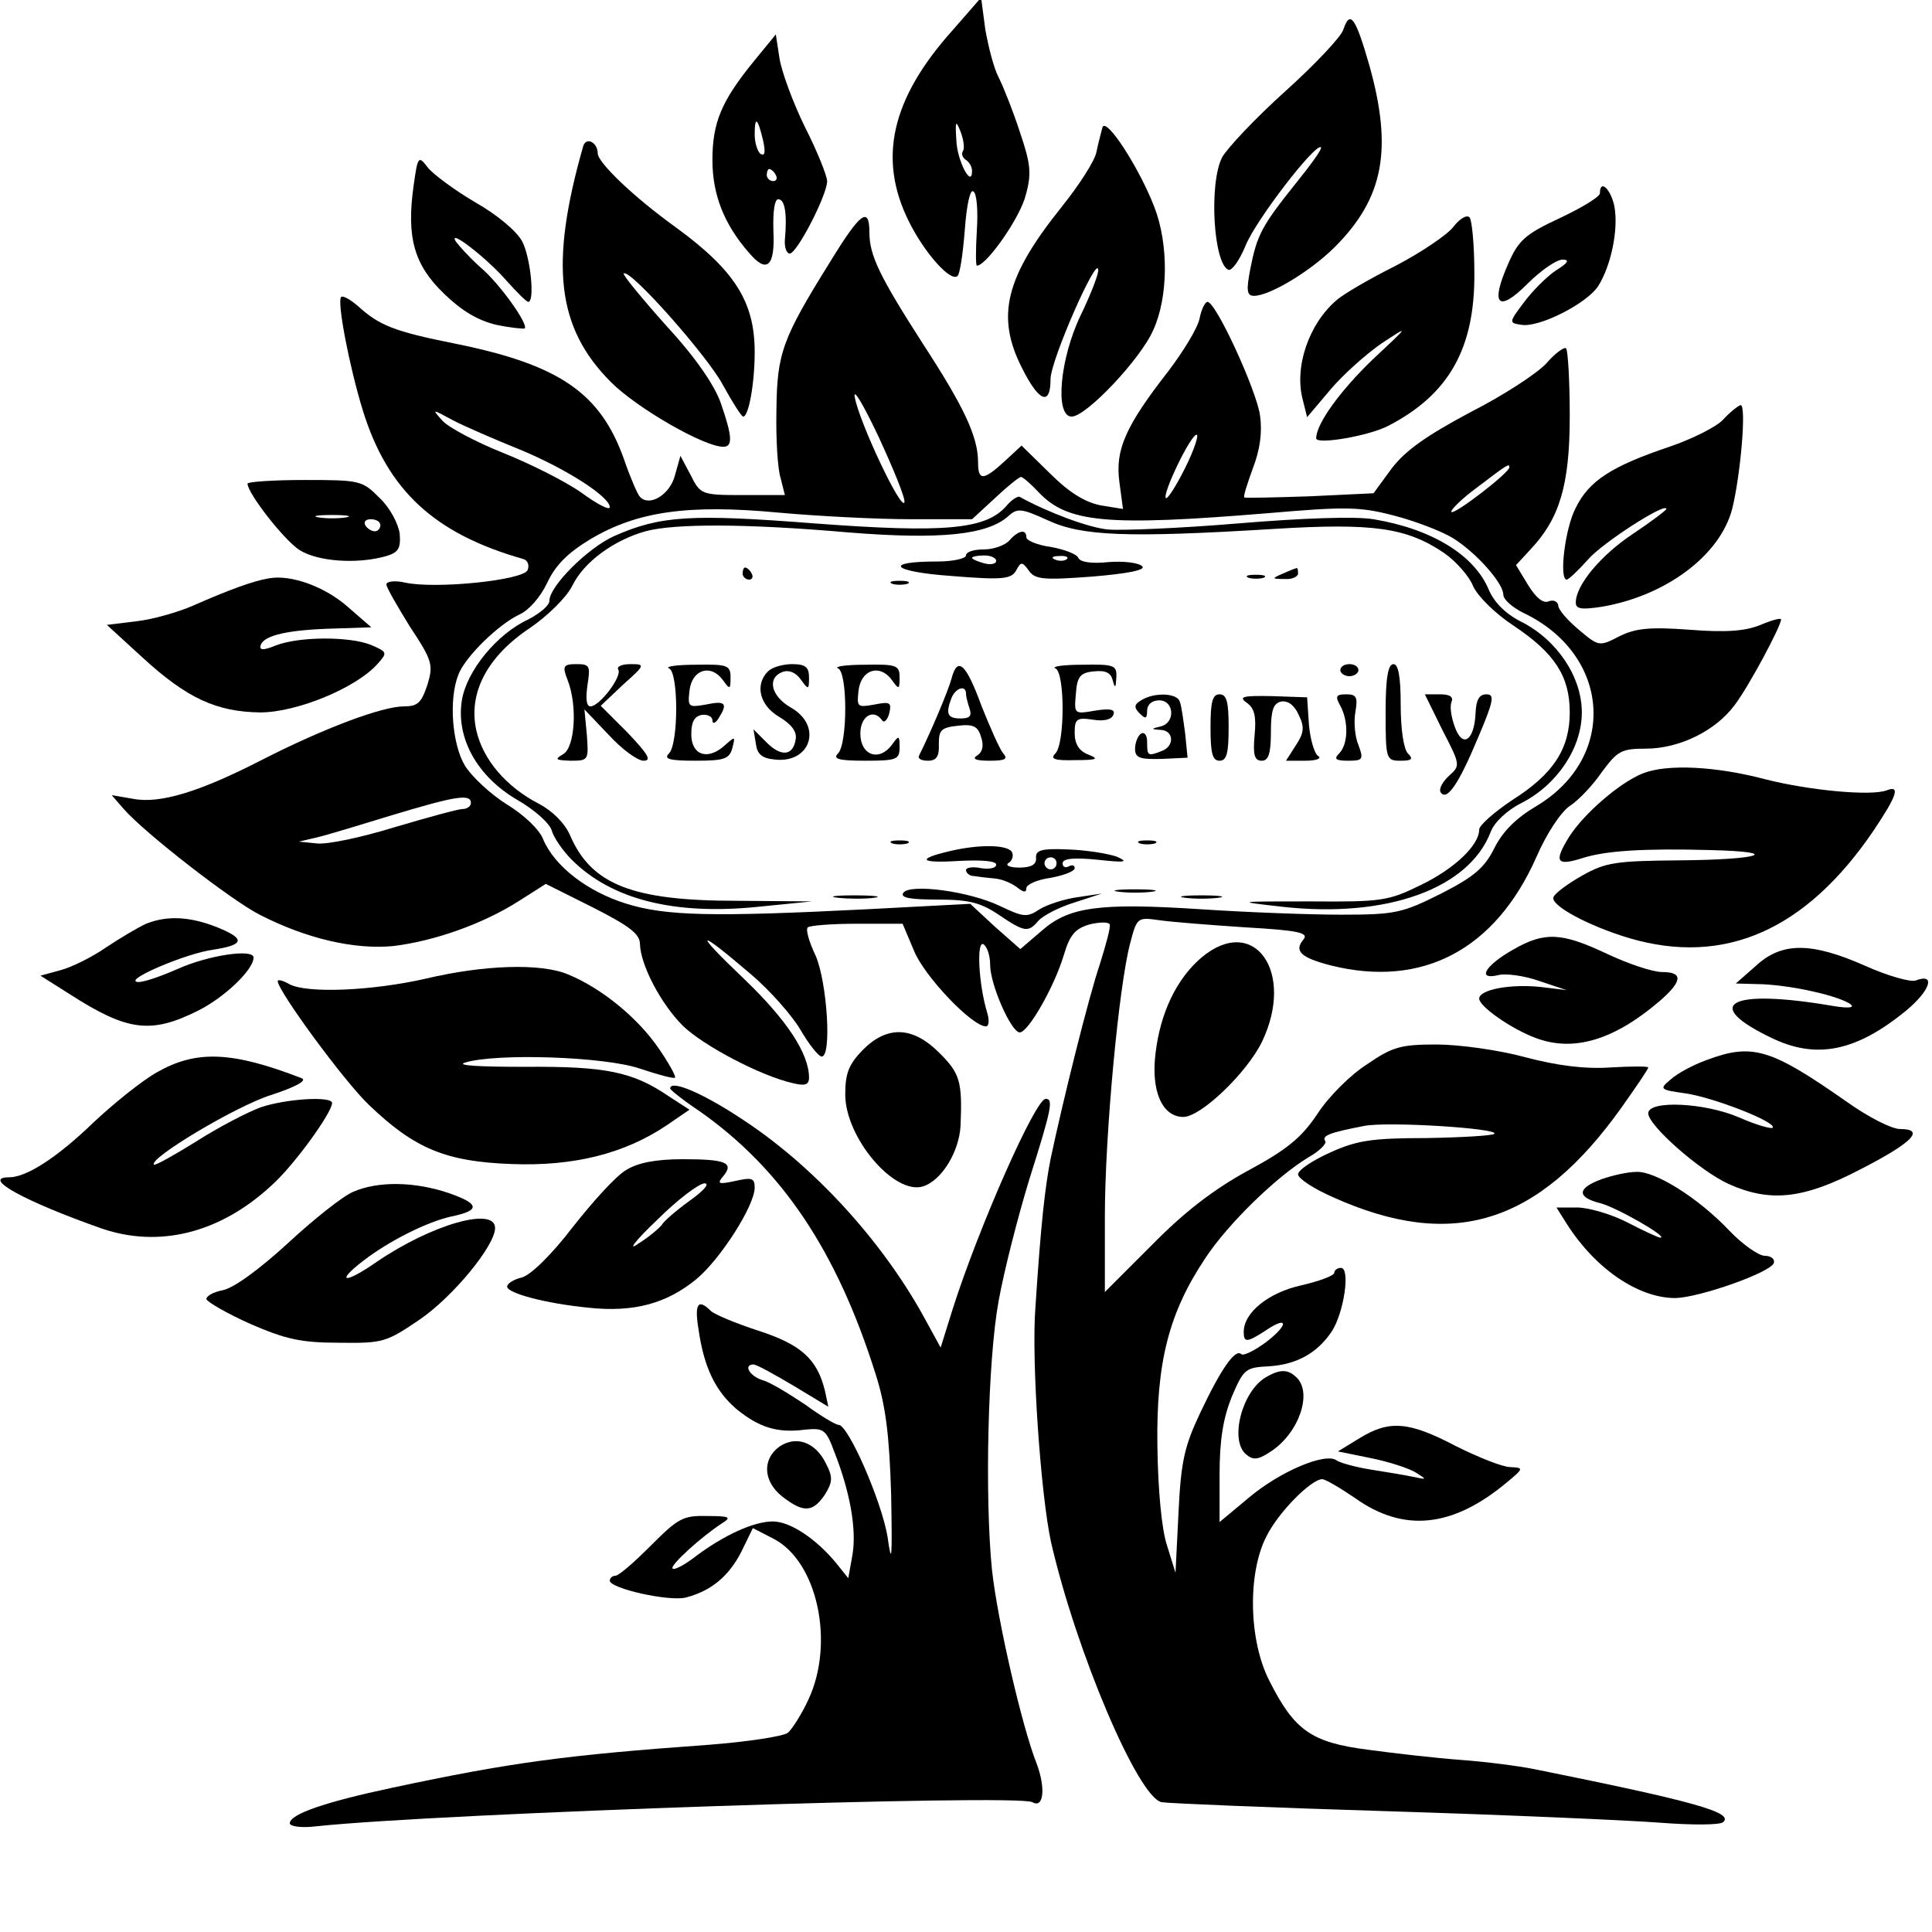
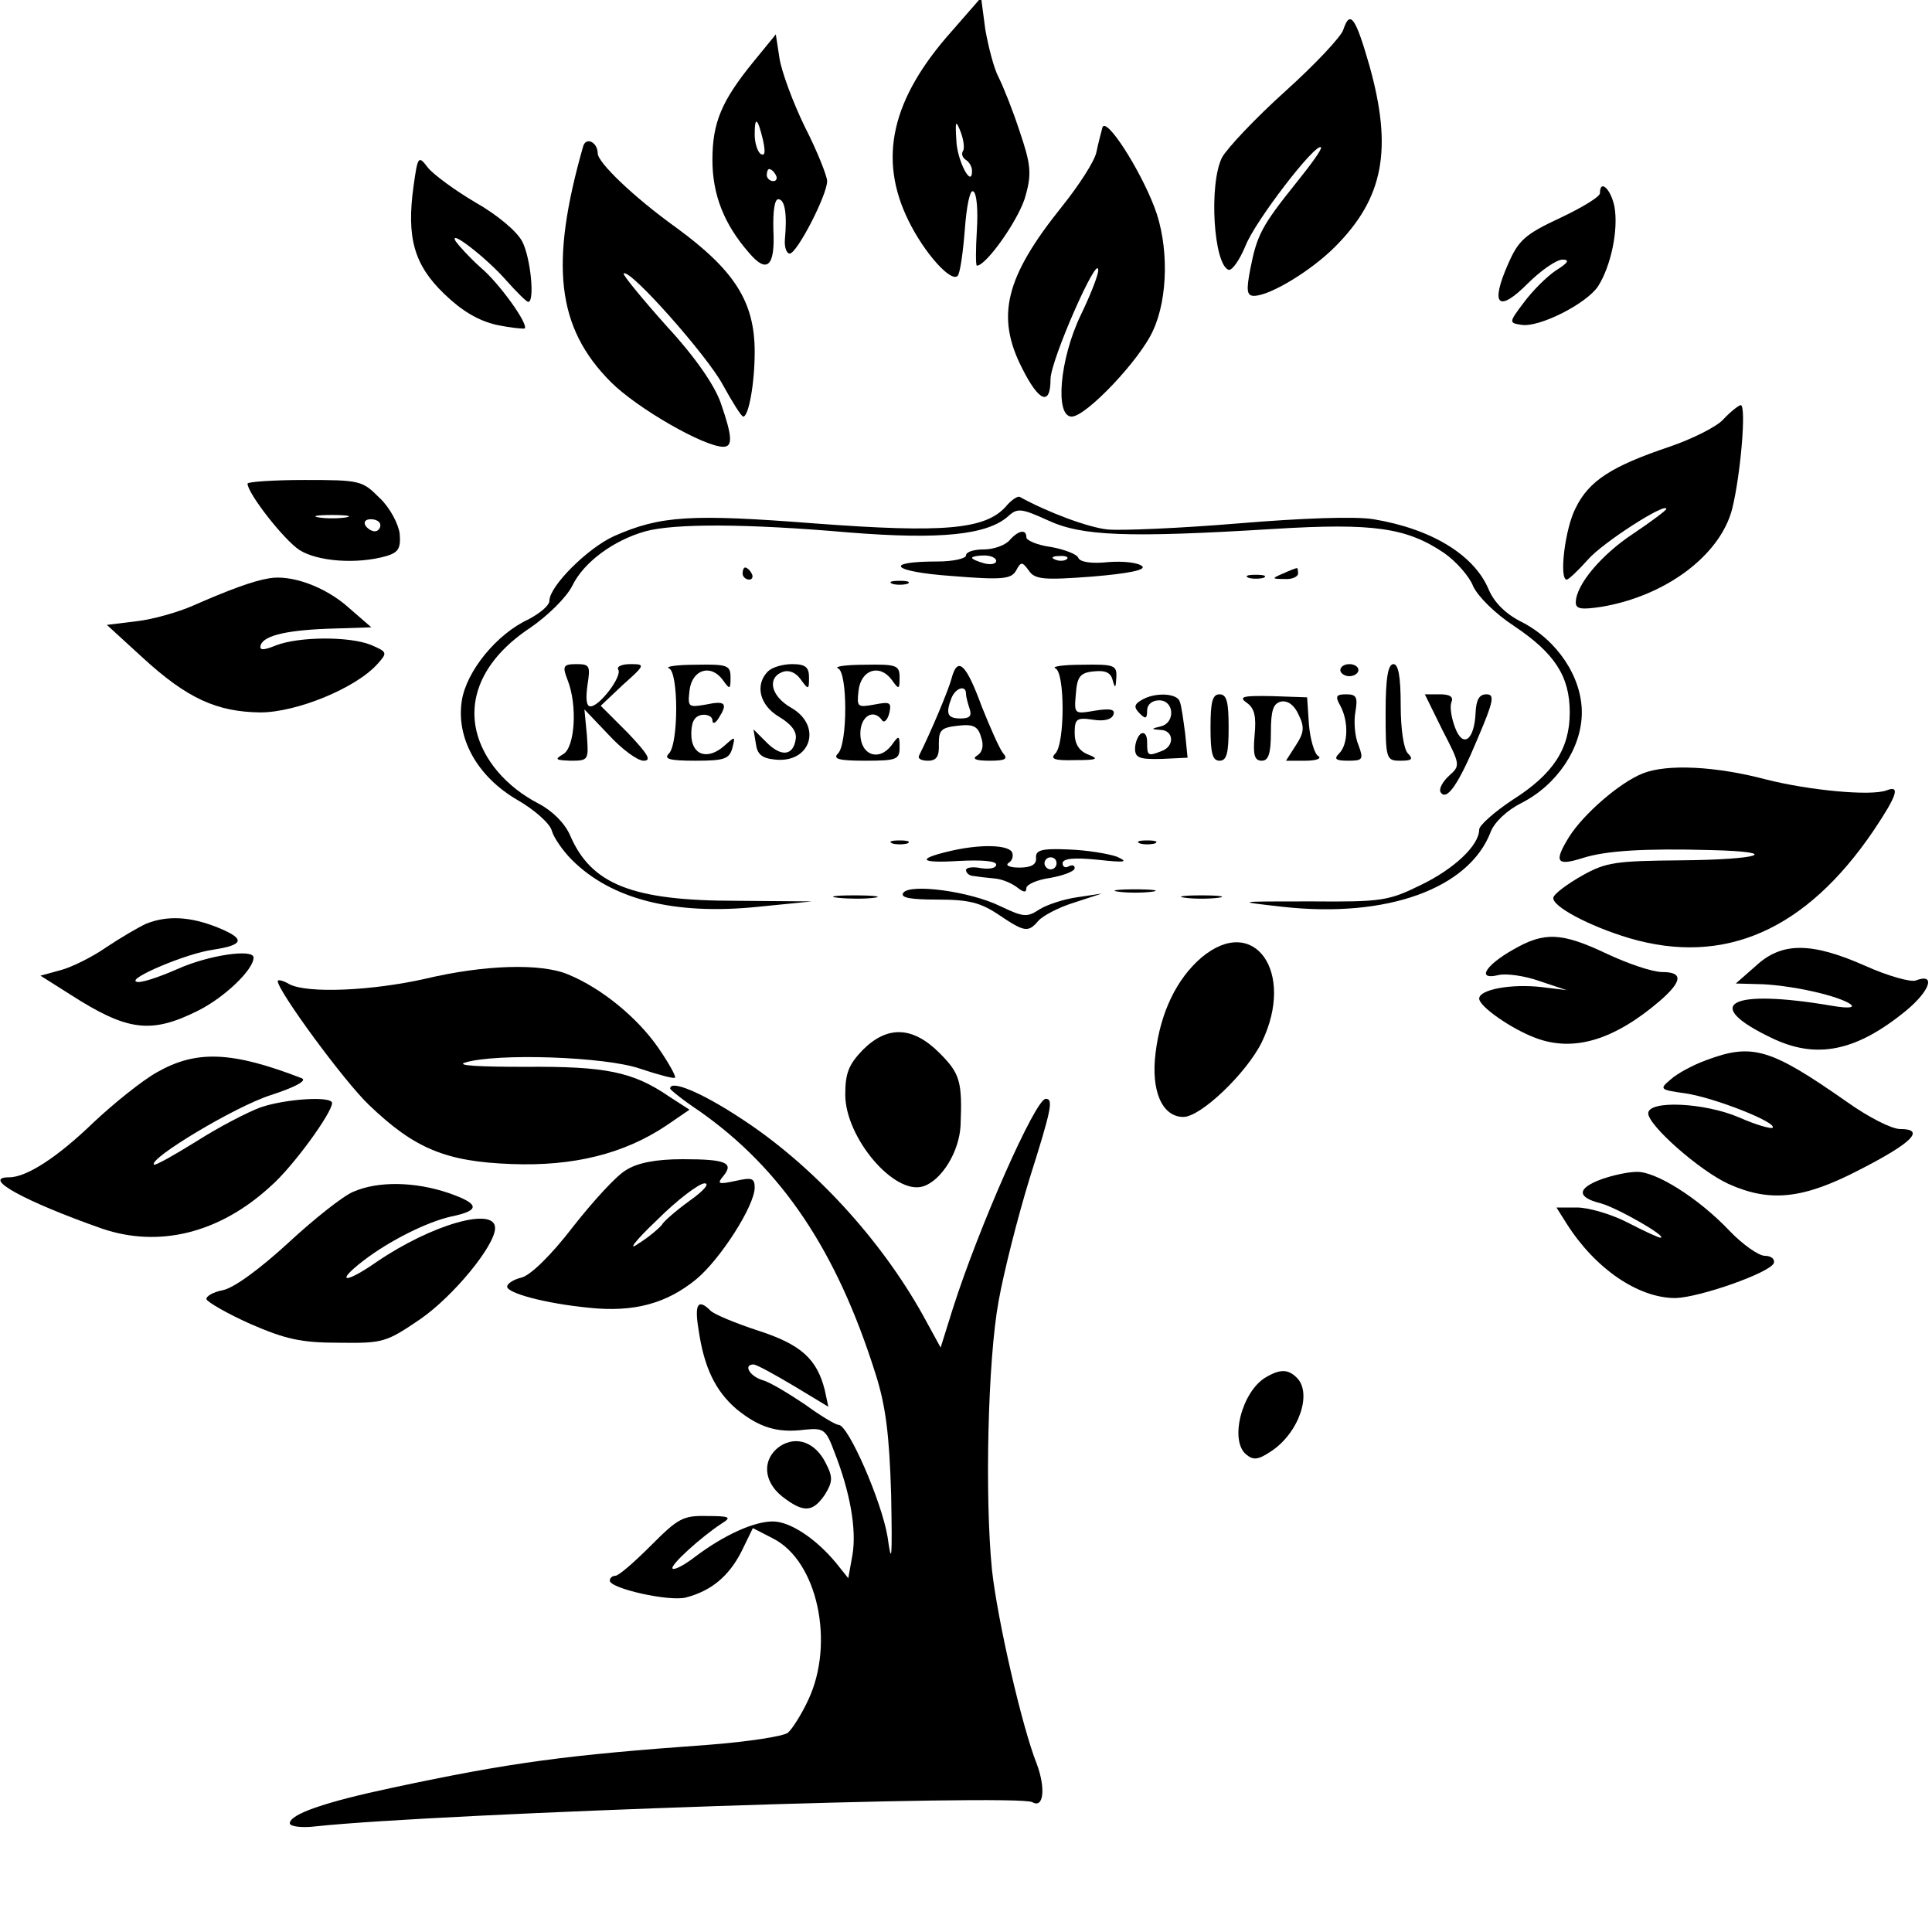
<svg xmlns="http://www.w3.org/2000/svg" version="1.0" width="16pt" height="16pt" viewBox="0 0 16 16" preserveAspectRatio="xMidYMid meet">
  <g transform="translate(0,16) scale(0.005,-0.005)" fill="#000000" stroke="none">
    <path d="M1577 3149 c-101 -113 -123 -212 -72 -315 26 -53 70 -102 81 -91 4 3 9 38 12 76 3 42 9 68 14 64 6 -3 8 -32 6 -64 -2 -33 -2 -59 0 -59 16 0 72 80 81 117 10 36 8 52 -10 105 -11 34 -27 74 -35 90 -8 15 -17 51 -22 79 l-7 53 -48 -55z m18 -199 c-3 -5 -1 -11 5 -15 5 -3 10 -11 10 -18 0 -30 -25 17 -26 51 -2 32 -1 34 7 14 5 -13 7 -28 4 -32z" />
    <path d="M2225 3151 c-3 -11 -46 -57 -96 -102 -50 -45 -97 -95 -105 -110 -22 -44 -14 -177 11 -186 6 -1 18 16 28 40 16 41 116 171 125 163 2 -3 -17 -29 -42 -60 -56 -70 -64 -85 -75 -141 -7 -36 -6 -45 6 -45 26 0 94 41 134 81 81 81 96 162 57 301 -23 80 -32 92 -43 59z" />
    <path d="M1249 3099 c-54 -66 -69 -102 -69 -164 0 -57 19 -106 60 -153 30 -36 44 -24 41 36 -1 32 2 52 8 52 11 0 15 -24 11 -67 -1 -13 3 -23 8 -23 12 0 62 97 62 120 0 8 -16 49 -37 90 -20 41 -39 93 -42 114 l-6 39 -36 -44z m15 -132 c4 -19 3 -26 -4 -22 -5 3 -10 18 -10 32 0 32 5 28 14 -10z m21 -57 c3 -5 1 -10 -4 -10 -6 0 -11 5 -11 10 0 6 2 10 4 10 3 0 8 -4 11 -10z" />
    <path d="M1826 2989 c-2 -8 -7 -26 -10 -41 -3 -15 -29 -55 -57 -90 -94 -117 -110 -182 -66 -268 28 -56 47 -63 47 -18 0 31 78 208 79 181 1 -6 -12 -40 -29 -75 -35 -73 -43 -168 -15 -168 24 0 114 95 135 143 25 54 26 142 2 204 -25 65 -80 150 -86 132z" />
    <path d="M966 2958 c-56 -196 -44 -301 46 -391 43 -43 154 -107 186 -107 16 0 15 17 -4 72 -10 29 -41 75 -90 128 -41 46 -73 85 -71 87 10 9 139 -137 164 -184 16 -29 31 -53 34 -53 9 0 19 55 19 107 0 83 -33 135 -130 206 -71 51 -130 108 -130 123 0 18 -19 28 -24 12z" />
    <path d="M685 2892 c-12 -86 1 -131 51 -179 29 -28 56 -44 86 -51 24 -5 45 -7 47 -6 7 6 -41 74 -73 101 -18 16 -36 36 -41 43 -14 23 51 -27 84 -65 17 -19 33 -35 36 -35 11 0 4 73 -10 100 -9 17 -41 44 -78 65 -34 20 -69 46 -78 57 -16 21 -17 20 -24 -30z" />
    <path d="M2650 2880 c0 -6 -30 -24 -66 -41 -58 -27 -69 -37 -86 -76 -30 -68 -17 -82 32 -33 22 22 48 40 58 40 12 0 10 -5 -11 -18 -15 -10 -39 -34 -53 -53 -25 -33 -25 -34 -4 -37 29 -5 108 35 127 64 21 33 34 93 27 132 -6 29 -24 46 -24 22z" />
-     <path d="M1376 2768 c-81 -130 -89 -153 -90 -248 -1 -47 2 -97 7 -112 l7 -28 -70 0 c-68 0 -70 1 -86 33 l-17 32 -9 -32 c-8 -32 -42 -53 -58 -36 -4 4 -16 32 -26 61 -39 111 -107 158 -281 193 -100 20 -125 30 -160 62 -13 11 -25 18 -28 15 -7 -7 13 -113 36 -188 41 -132 118 -204 266 -246 7 -2 10 -10 7 -18 -6 -17 -152 -32 -203 -21 -17 4 -31 2 -31 -3 0 -5 18 -36 39 -70 37 -56 39 -63 29 -96 -10 -30 -16 -36 -39 -36 -36 0 -132 -36 -234 -88 -103 -53 -170 -74 -215 -65 l-35 6 20 -23 c35 -40 178 -151 225 -175 78 -40 157 -58 221 -52 67 8 148 36 209 75 l44 28 78 -39 c61 -31 78 -44 78 -61 1 -34 34 -98 71 -135 34 -33 129 -83 182 -95 20 -5 27 -3 27 9 0 40 -37 96 -108 164 -85 81 -79 85 11 8 32 -27 69 -69 83 -93 14 -24 30 -44 35 -44 17 0 9 123 -10 167 -11 23 -17 44 -13 47 3 3 39 6 81 6 l76 0 19 -45 c17 -42 96 -125 119 -125 5 0 6 10 2 23 -14 46 -18 120 -6 113 6 -4 11 -19 11 -34 0 -33 35 -112 49 -112 14 0 57 75 73 128 10 34 19 44 43 51 17 4 31 4 33 0 2 -4 -6 -33 -16 -65 -19 -56 -61 -225 -82 -324 -9 -46 -16 -106 -25 -245 -7 -89 9 -313 26 -390 42 -182 144 -422 183 -430 12 -2 181 -9 376 -15 195 -6 398 -15 450 -19 52 -4 99 -4 104 1 19 16 -51 35 -314 88 -25 5 -79 12 -120 15 -41 3 -111 11 -155 17 -93 12 -121 32 -162 113 -35 67 -37 180 -5 241 20 40 74 94 92 94 5 0 29 -14 54 -31 81 -58 162 -49 251 25 29 24 29 25 7 26 -13 0 -53 16 -91 35 -78 41 -110 43 -159 13 l-36 -22 54 -11 c30 -6 64 -17 75 -24 19 -12 19 -12 -5 -7 -14 3 -45 8 -70 12 -25 4 -50 11 -56 15 -18 14 -94 -18 -146 -62 l-48 -40 0 79 c0 57 6 93 20 128 20 47 23 49 62 51 46 3 80 22 104 58 20 31 31 105 15 105 -6 0 -11 -4 -11 -8 0 -5 -25 -14 -55 -21 -54 -12 -95 -45 -95 -77 0 -18 5 -18 36 2 38 26 39 10 1 -19 -19 -14 -37 -23 -41 -20 -10 10 -34 -25 -68 -97 -26 -55 -32 -80 -36 -165 l-5 -100 -14 45 c-9 27 -15 92 -16 165 -2 139 19 221 80 312 37 56 117 134 170 166 18 10 31 23 28 27 -6 9 7 14 64 25 38 8 226 -4 216 -13 -3 -3 -54 -6 -113 -7 -90 0 -115 -4 -159 -24 -29 -13 -53 -29 -53 -36 0 -7 26 -24 58 -38 198 -89 340 -45 478 149 24 34 44 63 44 66 0 2 -28 2 -62 0 -43 -3 -89 3 -142 17 -44 12 -110 21 -147 21 -59 0 -73 -4 -115 -33 -27 -17 -64 -54 -82 -82 -26 -39 -50 -59 -115 -94 -57 -31 -106 -69 -159 -123 l-78 -78 0 125 c0 134 23 382 42 453 11 42 12 43 47 38 20 -3 84 -8 144 -12 88 -5 105 -9 96 -20 -16 -19 -5 -30 45 -43 152 -38 273 26 341 180 16 37 40 74 55 84 14 9 38 34 53 56 26 35 32 39 73 39 55 0 115 29 147 72 23 30 77 131 77 142 0 3 -15 -1 -34 -9 -24 -10 -56 -13 -118 -8 -67 5 -90 2 -116 -11 -33 -17 -34 -17 -67 11 -18 15 -34 33 -34 40 -1 7 -8 10 -16 7 -9 -4 -21 6 -34 27 l-20 33 24 26 c48 51 65 106 65 221 0 58 -3 108 -6 112 -3 3 -18 -8 -32 -24 -15 -17 -72 -54 -127 -82 -73 -39 -107 -63 -130 -93 l-30 -41 -105 -5 c-58 -2 -107 -3 -109 -2 -2 2 5 23 14 48 12 31 16 60 12 88 -6 42 -73 188 -87 188 -4 0 -10 -12 -13 -27 -3 -16 -27 -55 -52 -88 -71 -91 -88 -130 -81 -183 l6 -45 -37 6 c-25 5 -51 20 -84 53 l-47 46 -28 -26 c-35 -32 -44 -33 -44 -2 0 42 -22 90 -91 196 -72 112 -89 147 -89 185 0 44 -15 33 -64 -47z m122 -400 c-5 -15 -74 131 -82 173 -4 19 13 -9 39 -64 25 -54 45 -103 43 -109z m-636 87 c77 -32 148 -78 148 -95 0 -6 -21 5 -47 24 -27 19 -85 48 -130 66 -45 18 -90 42 -100 53 -18 20 -18 20 17 1 19 -10 70 -32 112 -49z m1101 -30 c-15 -30 -29 -52 -32 -50 -6 7 41 105 51 105 4 0 -4 -25 -19 -55z m537 1 c0 -9 -91 -79 -96 -74 -2 3 17 22 43 41 50 38 53 40 53 33z m-780 -41 c48 -51 113 -57 380 -35 128 11 152 11 209 -4 35 -9 79 -26 97 -37 39 -24 84 -75 84 -94 0 -8 15 -21 33 -30 145 -69 157 -239 22 -320 -34 -20 -56 -42 -70 -70 -16 -32 -33 -47 -88 -75 -64 -32 -75 -35 -165 -35 -54 0 -158 4 -233 9 -169 11 -219 4 -264 -36 l-35 -30 -42 37 -41 38 -171 -9 c-257 -13 -333 -11 -398 9 -65 20 -119 62 -138 106 -6 17 -33 42 -61 59 -27 17 -58 46 -69 64 -21 35 -27 109 -11 150 11 30 67 84 101 100 16 7 35 29 46 52 14 30 34 50 72 73 77 46 162 58 311 44 66 -6 165 -11 220 -11 l101 0 38 35 c20 19 40 35 43 35 3 0 16 -11 29 -25z m-940 -515 c0 -5 -6 -10 -14 -10 -7 0 -58 -14 -112 -30 -55 -17 -112 -29 -129 -27 l-30 3 30 7 c17 4 73 21 125 37 103 31 130 36 130 20z" />
    <path d="M1666 2361 c-34 -38 -103 -44 -316 -28 -206 16 -256 13 -333 -21 -44 -20 -107 -83 -107 -107 0 -8 -16 -21 -35 -31 -52 -24 -102 -85 -110 -134 -10 -62 25 -126 92 -165 28 -16 54 -39 57 -51 3 -11 18 -33 33 -48 66 -66 170 -92 308 -78 l90 9 -125 1 c-173 0 -241 27 -276 109 -9 20 -29 40 -52 52 -54 28 -92 73 -103 121 -14 62 18 123 89 170 29 20 60 50 70 70 19 39 68 75 121 90 48 13 166 13 338 -2 151 -12 228 -4 263 27 15 14 22 13 66 -7 56 -26 131 -29 375 -14 164 10 219 2 281 -40 20 -14 42 -39 48 -55 8 -17 36 -45 68 -66 67 -45 92 -83 92 -143 0 -60 -27 -102 -95 -145 -30 -20 -55 -42 -55 -49 0 -26 -41 -65 -97 -92 -53 -26 -64 -28 -182 -27 -126 0 -126 0 -46 -9 172 -19 308 30 344 124 6 16 27 36 51 48 59 30 100 91 100 150 0 59 -41 120 -100 150 -26 13 -45 32 -54 53 -24 58 -95 101 -191 117 -30 5 -117 2 -225 -7 -96 -8 -193 -12 -215 -10 -32 3 -101 29 -146 54 -3 2 -14 -5 -23 -16z" />
    <path d="M1672 2305 c-7 -8 -26 -15 -42 -15 -17 0 -30 -4 -30 -10 0 -5 -21 -10 -47 -10 -92 0 -76 -17 23 -24 85 -7 99 -5 107 9 8 15 10 15 21 0 10 -15 25 -16 105 -10 60 5 89 11 83 17 -6 6 -31 9 -56 7 -28 -3 -47 0 -50 7 -2 6 -23 14 -45 18 -23 3 -41 11 -41 16 0 14 -13 12 -28 -5z m-22 -34 c0 -5 -9 -7 -20 -4 -11 3 -20 7 -20 9 0 2 9 4 20 4 11 0 20 -4 20 -9z m117 3 c-3 -3 -12 -4 -19 -1 -8 3 -5 6 6 6 11 1 17 -2 13 -5z" />
    <path d="M1230 2250 c0 -5 5 -10 11 -10 5 0 7 5 4 10 -3 6 -8 10 -11 10 -2 0 -4 -4 -4 -10z" />
    <path d="M2125 2250 c-19 -8 -19 -9 3 -9 12 -1 22 4 22 9 0 6 -1 10 -2 9 -2 0 -12 -4 -23 -9z" />
    <path d="M2068 2243 c6 -2 18 -2 25 0 6 3 1 5 -13 5 -14 0 -19 -2 -12 -5z" />
    <path d="M1478 2233 c6 -2 18 -2 25 0 6 3 1 5 -13 5 -14 0 -19 -2 -12 -5z" />
    <path d="M940 2074 c17 -43 12 -112 -7 -123 -15 -9 -13 -10 12 -11 30 0 30 1 27 43 l-4 42 40 -42 c22 -24 48 -43 58 -43 14 0 7 11 -26 46 l-45 45 37 35 c37 33 37 34 12 34 -14 0 -23 -4 -20 -9 7 -11 -31 -61 -46 -61 -7 0 -8 13 -5 35 5 32 4 35 -18 35 -22 0 -24 -3 -15 -26z" />
    <path d="M1108 2093 c16 -6 16 -125 0 -141 -9 -9 0 -12 44 -12 48 0 56 3 61 21 5 20 5 20 -13 4 -28 -25 -55 -16 -55 19 0 20 5 30 18 32 9 1 17 -3 17 -9 0 -7 5 -5 10 3 16 25 12 30 -21 23 -29 -5 -30 -4 -27 23 4 35 35 45 55 18 12 -17 13 -16 13 4 0 20 -5 22 -57 21 -32 0 -52 -3 -45 -6z" />
    <path d="M1272 2088 c-22 -22 -14 -56 18 -75 20 -12 30 -24 28 -37 -4 -28 -24 -30 -48 -6 l-22 22 4 -24 c2 -17 10 -24 31 -26 60 -7 80 56 27 86 -33 19 -40 49 -14 59 11 4 22 -1 30 -12 13 -18 14 -18 14 3 0 17 -6 22 -28 22 -15 0 -33 -5 -40 -12z" />
    <path d="M1388 2093 c16 -6 16 -125 0 -141 -9 -9 1 -12 45 -12 52 0 57 2 57 22 0 20 -1 21 -13 4 -21 -28 -52 -17 -52 19 0 29 22 42 36 22 3 -5 9 0 12 12 4 18 1 19 -25 14 -28 -5 -29 -4 -26 23 4 35 35 45 55 18 12 -17 13 -16 13 4 0 20 -5 22 -57 21 -32 0 -52 -3 -45 -6z" />
    <path d="M1576 2076 c-5 -19 -34 -88 -54 -128 -2 -5 5 -8 15 -8 14 0 19 7 18 28 0 23 4 27 32 30 25 3 33 -1 38 -19 5 -14 2 -25 -6 -30 -10 -6 -3 -9 20 -9 27 0 31 3 22 13 -6 8 -21 42 -35 77 -26 71 -40 84 -50 46z m24 -25 c0 -5 3 -16 6 -25 4 -12 0 -16 -15 -16 -22 0 -25 8 -15 34 7 17 24 22 24 7z" />
    <path d="M1748 2093 c16 -6 16 -125 0 -141 -9 -9 -2 -12 33 -11 36 0 40 2 22 9 -16 6 -23 18 -23 36 0 23 3 26 30 22 18 -3 31 0 34 8 4 9 -5 11 -30 7 -35 -6 -35 -6 -32 28 2 28 7 35 30 37 19 2 28 -2 31 -15 4 -14 5 -13 6 5 1 20 -3 22 -56 21 -32 0 -52 -3 -45 -6z" />
    <path d="M2220 2090 c0 -5 7 -10 15 -10 8 0 15 5 15 10 0 6 -7 10 -15 10 -8 0 -15 -4 -15 -10z" />
    <path d="M2295 2020 c0 -78 1 -80 25 -80 19 0 21 3 12 12 -7 7 -12 40 -12 80 0 48 -4 68 -12 68 -9 0 -13 -23 -13 -80z" />
    <path d="M1890 2040 c-12 -7 -12 -12 -2 -22 9 -9 12 -9 12 5 0 10 8 17 20 17 25 0 27 -37 3 -43 -17 -4 -17 -5 0 -6 21 -1 23 -27 1 -35 -23 -9 -24 -8 -24 15 0 11 -4 17 -10 14 -5 -3 -10 -15 -10 -25 0 -15 7 -18 44 -17 l43 2 -4 40 c-3 22 -6 46 -9 53 -4 14 -42 16 -64 2z" />
    <path d="M2005 1995 c0 -42 3 -55 15 -55 12 0 15 13 15 55 0 42 -3 55 -15 55 -12 0 -15 -13 -15 -55z" />
    <path d="M2065 2036 c13 -9 16 -23 13 -54 -3 -33 0 -42 12 -42 11 0 15 12 15 47 0 37 4 48 17 51 11 2 22 -6 29 -22 10 -20 9 -30 -5 -51 l-16 -25 32 0 c19 0 28 4 21 8 -6 4 -13 28 -15 52 l-3 45 -58 2 c-49 1 -56 -1 -42 -11z" />
    <path d="M2220 2031 c14 -26 13 -64 -2 -79 -9 -9 -6 -12 15 -12 24 0 26 2 17 26 -6 14 -8 39 -5 55 4 24 2 29 -15 29 -17 0 -19 -3 -10 -19z" />
    <path d="M2389 1991 c30 -58 30 -59 11 -76 -11 -10 -17 -22 -14 -27 10 -16 30 13 62 90 26 61 28 72 14 72 -12 0 -17 -9 -18 -31 -2 -45 -21 -59 -34 -24 -6 16 -9 34 -6 42 4 9 -3 13 -19 13 l-25 0 29 -59z" />
    <path d="M1478 1803 c6 -2 18 -2 25 0 6 3 1 5 -13 5 -14 0 -19 -2 -12 -5z" />
    <path d="M1888 1803 c6 -2 18 -2 25 0 6 3 1 5 -13 5 -14 0 -19 -2 -12 -5z" />
    <path d="M1572 1790 c-55 -13 -48 -20 16 -16 38 2 62 0 62 -6 0 -6 -11 -8 -25 -6 -14 3 -25 1 -25 -3 0 -5 6 -10 13 -10 6 -1 22 -3 34 -4 13 -1 29 -8 38 -15 10 -8 15 -9 15 -1 0 6 18 14 40 17 22 4 40 11 40 16 0 5 -4 6 -10 3 -5 -3 -10 -1 -10 5 0 8 18 10 58 6 46 -5 52 -4 32 5 -14 5 -50 11 -80 12 -45 2 -55 -1 -54 -14 1 -11 -8 -16 -28 -16 -16 0 -24 4 -17 8 6 4 8 12 5 18 -8 12 -54 13 -104 1z m178 -20 c0 -5 -4 -10 -10 -10 -5 0 -10 5 -10 10 0 6 5 10 10 10 6 0 10 -4 10 -10z" />
    <path d="M1496 1721 c-5 -8 12 -11 57 -11 52 0 71 -5 101 -25 43 -29 49 -30 66 -10 7 8 33 22 59 30 l46 15 -40 -6 c-22 -3 -50 -12 -63 -20 -21 -14 -27 -13 -65 5 -51 25 -151 38 -161 22z" />
    <path d="M1853 1723 c15 -2 39 -2 55 0 15 2 2 4 -28 4 -30 0 -43 -2 -27 -4z" />
    <path d="M1388 1713 c18 -2 45 -2 60 0 15 2 0 4 -33 4 -33 0 -45 -2 -27 -4z" />
    <path d="M1963 1713 c15 -2 39 -2 55 0 15 2 2 4 -28 4 -30 0 -43 -2 -27 -4z" />
-     <path d="M2407 2824 c-10 -13 -53 -42 -95 -64 -42 -21 -87 -47 -98 -57 -46 -39 -71 -111 -56 -166 l7 -28 38 45 c21 25 59 59 85 77 47 31 47 31 -15 -27 -53 -51 -93 -106 -93 -130 0 -11 88 4 120 21 100 52 143 128 142 253 0 46 -4 88 -8 92 -5 5 -17 -3 -27 -16z" />
    <path d="M2854 2505 c-11 -12 -51 -32 -89 -45 -95 -32 -133 -56 -155 -101 -18 -34 -28 -119 -15 -119 3 0 19 15 35 33 24 28 130 96 130 84 0 -2 -25 -21 -55 -41 -53 -35 -95 -85 -95 -114 0 -11 10 -12 43 -7 106 18 196 85 216 162 14 56 24 173 14 172 -4 -1 -17 -11 -29 -24z" />
    <path d="M410 2399 c0 -16 60 -93 86 -110 30 -19 95 -24 144 -10 20 6 24 13 22 37 -2 16 -16 43 -33 59 -29 29 -32 30 -124 30 -52 0 -95 -3 -95 -6z m163 -56 c-13 -2 -33 -2 -45 0 -13 2 -3 4 22 4 25 0 35 -2 23 -4z m57 -13 c0 -5 -4 -10 -9 -10 -6 0 -13 5 -16 10 -3 6 1 10 9 10 9 0 16 -4 16 -10z" />
    <path d="M445 2242 c-25 -4 -66 -19 -125 -45 -25 -11 -67 -23 -94 -26 l-49 -6 59 -54 c74 -68 123 -90 195 -91 60 0 158 40 194 80 17 19 17 20 -11 32 -35 14 -118 14 -157 -1 -22 -9 -28 -8 -25 1 6 16 46 25 123 27 l60 2 -38 33 c-38 34 -95 55 -132 48z" />
    <path d="M2721 1919 c-38 -15 -98 -67 -122 -105 -26 -42 -21 -49 23 -35 38 12 101 16 212 13 120 -3 82 -16 -52 -17 -105 -1 -122 -3 -161 -25 -25 -14 -46 -30 -48 -36 -5 -14 59 -48 126 -68 157 -46 292 13 404 178 39 58 45 76 22 67 -26 -10 -129 0 -200 18 -83 22 -164 26 -204 10z" />
    <path d="M242 1670 c-13 -6 -42 -23 -66 -39 -23 -16 -57 -33 -76 -38 l-33 -9 49 -31 c95 -61 134 -66 212 -27 44 22 92 68 92 88 0 15 -75 4 -126 -19 -32 -14 -62 -24 -68 -21 -16 5 83 47 127 53 52 8 54 18 7 37 -45 18 -83 20 -118 6z" />
    <path d="M2506 1627 c-46 -26 -61 -51 -24 -42 12 3 43 -1 68 -10 l45 -15 -41 5 c-51 6 -104 -4 -104 -19 0 -13 53 -50 93 -65 63 -24 130 -4 206 61 38 33 39 48 4 48 -16 0 -57 14 -91 30 -76 36 -104 37 -156 7z" />
    <path d="M1990 1614 c-41 -35 -68 -91 -76 -158 -8 -63 11 -106 46 -106 29 0 105 73 130 124 56 116 -13 213 -100 140z" />
    <path d="M2908 1600 l-33 -29 37 -1 c20 0 60 -5 90 -12 64 -14 92 -34 33 -24 -170 29 -218 3 -101 -53 74 -36 140 -23 223 45 40 33 50 63 16 50 -8 -3 -45 7 -83 24 -90 40 -139 40 -182 0z" />
    <path d="M705 1579 c-88 -20 -196 -25 -226 -9 -10 6 -19 8 -19 5 0 -16 110 -166 151 -205 76 -73 128 -94 236 -98 103 -4 187 17 257 64 l38 26 -34 22 c-60 41 -105 50 -238 49 -75 0 -115 2 -100 7 52 16 232 10 290 -10 30 -10 56 -17 58 -15 2 2 -10 24 -28 50 -34 49 -93 98 -149 121 -45 19 -139 16 -236 -7z" />
    <path d="M1429 1461 c-23 -24 -29 -38 -29 -74 0 -71 81 -167 129 -152 31 10 60 58 62 101 3 73 -1 86 -35 120 -44 44 -86 46 -127 5z" />
    <path d="M2826 1444 c-22 -8 -48 -22 -59 -32 -19 -16 -18 -17 25 -23 47 -7 152 -48 144 -57 -3 -2 -28 5 -55 17 -58 25 -151 29 -151 7 0 -20 85 -95 133 -117 69 -31 124 -25 218 24 86 44 109 67 66 67 -14 0 -53 20 -88 45 -126 88 -156 98 -233 69z" />
    <path d="M260 1424 c-25 -14 -72 -52 -105 -83 -60 -58 -111 -91 -140 -91 -47 0 26 -40 154 -85 94 -32 194 -8 279 70 37 32 102 122 102 138 0 12 -77 7 -118 -7 -22 -8 -70 -33 -106 -56 -37 -23 -69 -41 -71 -39 -9 10 134 96 193 115 40 13 61 24 52 28 -116 45 -175 47 -240 10z" />
    <path d="M1110 1397 c0 -2 21 -19 48 -37 137 -96 228 -232 292 -435 17 -53 23 -101 26 -200 2 -108 1 -120 -6 -70 -10 59 -65 185 -81 185 -5 0 -30 15 -56 34 -27 18 -58 37 -70 40 -22 7 -32 26 -15 26 5 0 34 -16 66 -35 l58 -35 -6 28 c-13 51 -39 75 -110 98 -37 12 -73 27 -79 33 -21 21 -27 11 -20 -31 9 -63 28 -102 63 -132 37 -30 67 -40 113 -34 31 3 35 1 49 -37 26 -66 37 -128 30 -170 l-7 -39 -20 25 c-33 40 -76 69 -105 69 -31 0 -80 -22 -128 -58 -18 -14 -35 -23 -38 -20 -5 5 48 53 82 75 16 10 13 12 -25 12 -40 1 -48 -4 -93 -49 -27 -27 -53 -50 -59 -50 -5 0 -9 -4 -9 -8 0 -13 98 -35 126 -28 42 11 71 35 92 76 l19 39 33 -17 c74 -37 103 -173 59 -267 -11 -24 -27 -49 -34 -55 -8 -6 -67 -15 -132 -20 -236 -17 -326 -29 -523 -71 -113 -24 -170 -44 -170 -59 0 -5 19 -8 43 -5 207 22 1164 54 1187 40 19 -11 22 24 7 64 -24 60 -65 238 -74 321 -12 120 -7 347 11 445 9 50 32 140 51 202 37 117 40 133 27 133 -17 0 -111 -213 -154 -348 l-20 -64 -29 53 c-70 126 -183 250 -304 328 -64 42 -115 63 -115 48z" />
    <path d="M1037 1262 c-16 -9 -55 -52 -88 -94 -36 -47 -70 -80 -85 -84 -13 -3 -24 -10 -24 -15 0 -11 64 -28 135 -35 75 -8 129 7 178 47 40 33 97 122 97 152 0 16 -5 17 -32 11 -28 -6 -31 -5 -20 8 18 22 5 28 -67 28 -45 0 -75 -6 -94 -18z m105 -51 c-22 -16 -43 -34 -46 -40 -4 -5 -21 -20 -39 -31 -18 -13 -6 4 31 39 34 34 70 61 79 61 9 0 -1 -12 -25 -29z" />
    <path d="M2653 1247 c-41 -15 -42 -30 -2 -40 27 -7 114 -57 99 -57 -3 0 -27 11 -54 25 -27 14 -65 25 -84 25 l-34 0 17 -27 c47 -74 118 -123 180 -123 40 1 157 42 163 58 2 7 -5 12 -15 12 -10 0 -37 19 -58 41 -52 55 -123 99 -154 98 -15 0 -41 -6 -58 -12z" />
    <path d="M585 1226 c-17 -7 -66 -46 -108 -85 -47 -43 -89 -74 -108 -78 -16 -3 -28 -10 -27 -15 2 -5 35 -24 73 -41 58 -25 83 -31 147 -31 73 -1 78 1 134 39 55 38 124 122 124 151 0 36 -105 6 -196 -56 -53 -37 -70 -35 -22 2 43 33 105 64 145 73 49 10 48 21 -4 39 -56 19 -117 20 -158 2z" />
    <path d="M2097 919 c-40 -23 -61 -105 -33 -128 12 -10 20 -9 41 5 46 30 69 96 43 122 -14 14 -27 15 -51 1z" />
    <path d="M1291 804 c-29 -21 -27 -58 5 -83 35 -27 50 -26 70 3 13 21 14 29 2 52 -17 35 -49 47 -77 28z" />
  </g>
</svg>